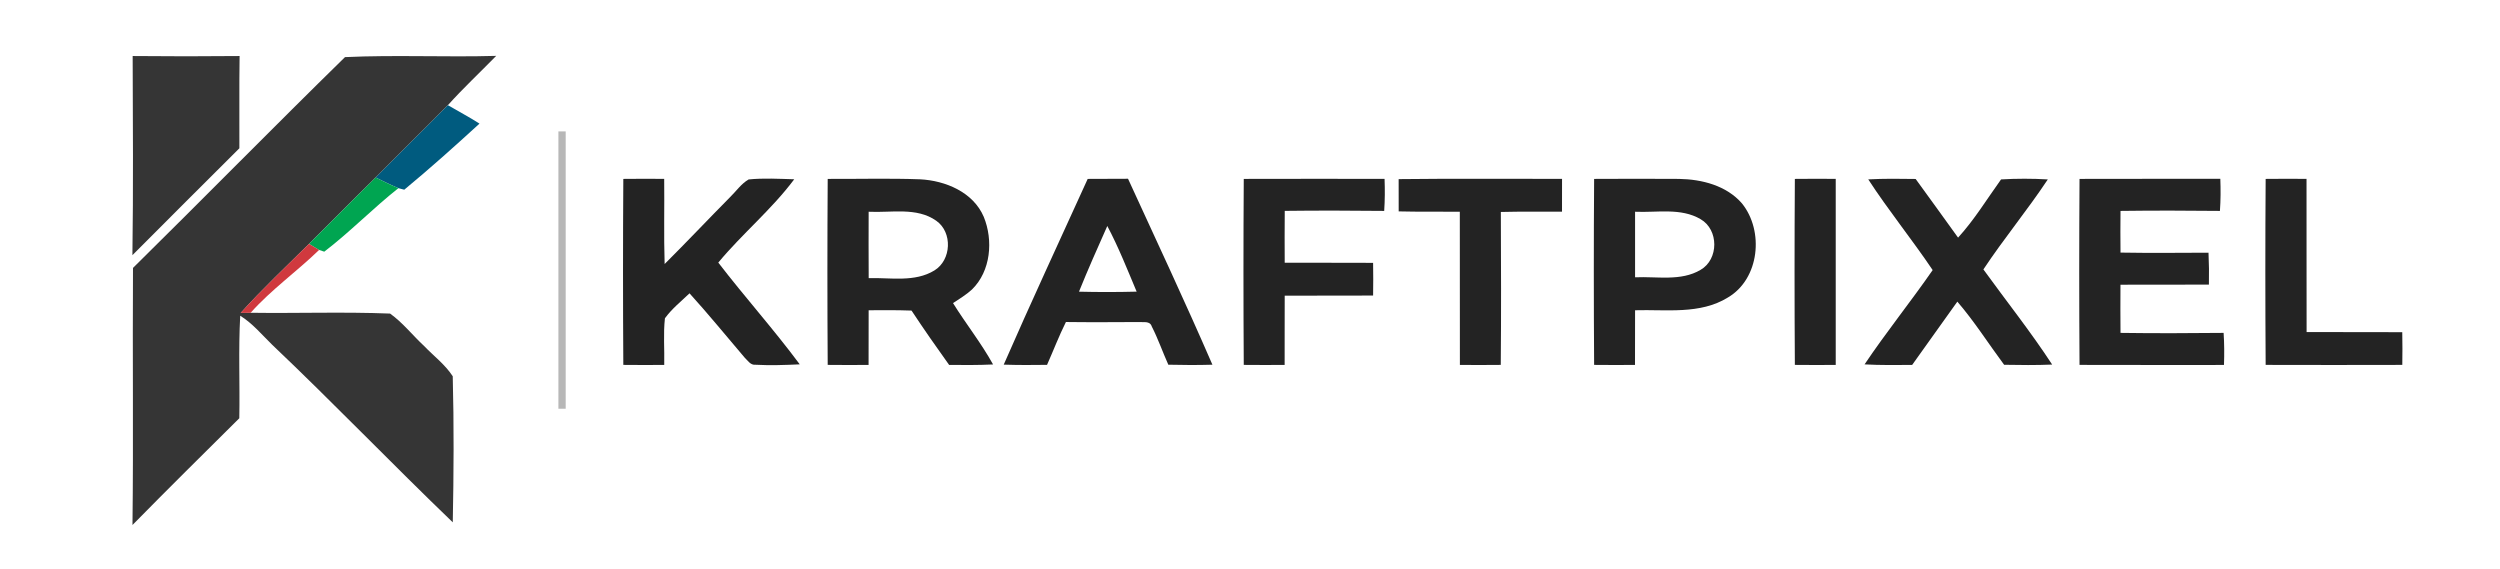
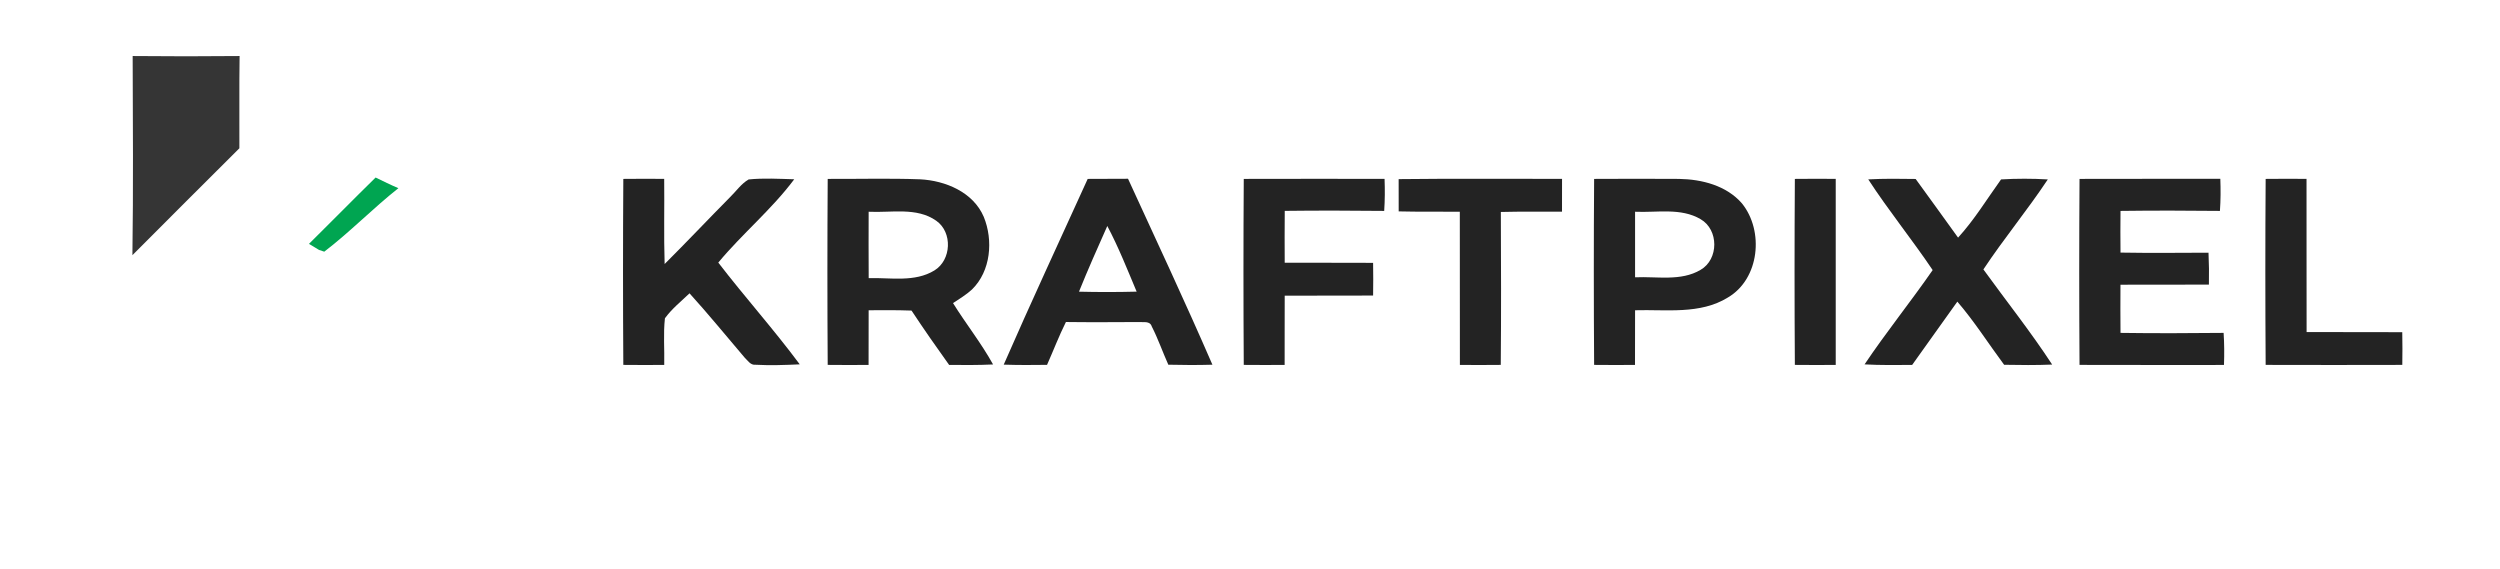
<svg xmlns="http://www.w3.org/2000/svg" width="685pt" height="156pt" viewBox="0 0 685 156">
  <g id="#353535ff">
    <path fill="#353535" opacity="1.00" d=" M 36.35 15.35 C 46.12 15.45 55.88 15.45 65.65 15.35 C 65.52 23.78 65.63 32.20 65.59 40.63 C 55.79 50.37 46.04 60.14 36.28 69.92 C 36.54 51.73 36.41 33.54 36.35 15.35 Z" />
-     <path fill="#353535" opacity="1.00" d=" M 94.53 15.65 C 108.30 15.01 122.16 15.70 135.96 15.31 C 131.55 19.82 126.94 24.13 122.72 28.82 C 116.16 35.47 109.48 42.00 102.92 48.64 C 96.78 54.65 90.78 60.79 84.66 66.82 C 78.37 73.07 71.89 79.14 65.95 85.74 C 66.63 85.73 68.00 85.71 68.68 85.70 C 81.42 85.88 94.18 85.41 106.89 85.92 C 110.39 88.44 113.06 91.88 116.20 94.80 C 118.83 97.54 121.96 99.88 124.05 103.09 C 124.40 116.41 124.32 129.78 124.06 143.12 C 107.38 127.09 91.34 110.38 74.56 94.45 C 71.74 91.70 69.20 88.60 65.82 86.51 C 65.30 95.86 65.75 105.24 65.57 114.60 C 55.78 124.31 45.97 134.01 36.30 143.85 C 36.58 120.37 36.29 96.89 36.44 73.41 C 55.89 54.25 75.02 34.74 94.53 15.65 Z" />
  </g>
  <g id="#005b7fff">
-     <path fill="#005b7f" opacity="1.00" d=" M 102.92 48.64 C 109.48 42.00 116.16 35.47 122.72 28.82 C 125.60 30.52 128.57 32.06 131.38 33.87 C 124.64 40.04 117.81 46.16 110.77 51.98 C 110.37 51.88 109.56 51.67 109.16 51.56 C 107.04 50.67 104.99 49.64 102.92 48.64 Z" />
-   </g>
+     </g>
  <g id="#b7b7b7ff">
-     <path fill="#b7b7b7" opacity="1.00" d=" M 153.00 36.00 C 153.50 36.00 154.50 36.00 155.00 36.00 C 155.00 61.33 155.00 86.67 155.00 112.00 C 154.50 112.00 153.50 112.00 153.00 112.00 C 153.00 86.67 153.00 61.33 153.00 36.00 Z" />
-   </g>
+     </g>
  <g id="#00a551ff">
    <path fill="#00a551" opacity="1.00" d=" M 84.66 66.82 C 90.78 60.79 96.78 54.65 102.92 48.64 C 104.99 49.64 107.04 50.67 109.16 51.56 C 102.16 57.10 95.92 63.55 88.85 68.96 C 88.49 68.84 87.79 68.61 87.43 68.49 C 86.50 67.95 85.58 67.39 84.66 66.82 Z" />
  </g>
  <g id="#232323ff">
    <path fill="#232323" opacity="1.00" d=" M 170.79 49.02 C 174.52 48.98 178.25 48.98 181.99 49.01 C 182.08 56.79 181.86 64.57 182.11 72.34 C 188.16 66.32 194.02 60.10 200.03 54.03 C 201.71 52.40 203.07 50.36 205.12 49.17 C 209.27 48.75 213.46 49.01 217.62 49.12 C 211.46 57.38 203.39 64.02 196.81 71.95 C 204.07 81.39 212.03 90.27 219.13 99.83 C 215.08 100.02 211.02 100.16 206.97 99.94 C 205.62 100.08 204.87 98.76 204.02 97.97 C 199.00 92.10 194.13 86.09 188.93 80.37 C 186.62 82.57 184.08 84.61 182.19 87.21 C 181.72 91.45 182.10 95.73 182.00 99.99 C 178.26 100.02 174.52 100.02 170.79 99.98 C 170.68 82.99 170.68 66.01 170.79 49.02 Z" />
    <path fill="#232323" opacity="1.00" d=" M 226.79 49.02 C 235.22 49.06 243.65 48.82 252.08 49.13 C 259.03 49.48 266.65 52.63 269.55 59.41 C 272.19 65.87 271.49 74.26 266.33 79.31 C 264.75 80.76 262.91 81.87 261.13 83.05 C 264.66 88.74 268.86 93.99 272.10 99.86 C 268.09 100.06 264.07 100.02 260.06 99.99 C 256.54 95.09 253.09 90.13 249.76 85.10 C 245.84 84.96 241.92 84.97 238.01 85.01 C 237.99 90.01 238.01 95.00 237.99 99.99 C 234.26 100.02 230.52 100.02 226.79 99.98 C 226.68 82.99 226.68 66.01 226.79 49.02 M 238.01 58.02 C 237.99 64.08 237.98 70.14 238.02 76.20 C 244.00 76.05 250.65 77.40 256.03 74.10 C 260.70 71.25 261.05 63.66 256.54 60.49 C 251.16 56.69 244.16 58.34 238.01 58.02 Z" />
-     <path fill="#232323" opacity="1.00" d=" M 298.03 49.02 C 301.71 48.99 305.39 48.99 309.08 48.98 C 316.86 65.93 324.78 82.82 332.20 99.93 C 328.17 100.05 324.14 100.03 320.12 99.93 C 318.56 96.45 317.31 92.83 315.58 89.44 C 315.08 87.85 313.28 88.37 312.05 88.24 C 305.38 88.27 298.72 88.32 292.06 88.23 C 290.15 92.06 288.63 96.06 286.89 99.97 C 282.94 100.03 278.98 100.04 275.02 99.91 C 282.47 82.85 290.33 65.97 298.03 49.02 M 303.40 61.92 C 300.75 67.89 298.08 73.86 295.64 79.92 C 300.90 80.05 306.17 80.05 311.44 79.91 C 308.90 73.86 306.48 67.73 303.40 61.92 Z" />
+     <path fill="#232323" opacity="1.00" d=" M 298.03 49.02 C 301.71 48.99 305.39 48.99 309.08 48.98 C 316.86 65.93 324.78 82.82 332.20 99.93 C 328.17 100.05 324.14 100.03 320.12 99.93 C 318.56 96.45 317.31 92.83 315.58 89.44 C 315.08 87.85 313.28 88.37 312.05 88.24 C 305.38 88.27 298.72 88.32 292.06 88.23 C 290.15 92.06 288.63 96.06 286.89 99.97 C 282.94 100.03 278.98 100.04 275.02 99.91 C 282.47 82.85 290.33 65.97 298.03 49.02 M 303.40 61.92 C 300.75 67.89 298.08 73.86 295.64 79.92 C 300.90 80.05 306.17 80.05 311.44 79.91 C 308.90 73.86 306.48 67.73 303.40 61.92 " />
    <path fill="#232323" opacity="1.00" d=" M 340.79 49.02 C 353.65 48.98 366.51 49.00 379.37 49.01 C 379.48 51.93 379.47 54.86 379.27 57.79 C 370.19 57.69 361.10 57.67 352.02 57.78 C 351.98 62.52 351.98 67.26 352.01 71.99 C 360.08 72.03 368.16 71.96 376.23 72.02 C 376.28 75.01 376.28 77.99 376.23 80.98 C 368.15 81.04 360.08 80.97 352.01 81.01 C 351.97 87.34 352.02 93.66 351.99 99.99 C 348.25 100.02 344.52 100.01 340.79 99.98 C 340.68 82.99 340.68 66.00 340.79 49.02 Z" />
    <path fill="#232323" opacity="1.00" d=" M 383.23 49.08 C 398.15 48.90 413.08 49.03 428.00 49.01 C 428.01 52.00 428.01 55.00 427.99 57.99 C 422.40 58.03 416.81 57.93 411.23 58.08 C 411.29 72.05 411.34 86.02 411.21 99.98 C 407.47 100.02 403.74 100.02 400.01 99.99 C 399.97 86.00 400.03 72.00 399.99 58.01 C 394.40 57.97 388.82 58.06 383.24 57.92 C 383.26 54.97 383.26 52.03 383.23 49.08 Z" />
    <path fill="#232323" opacity="1.00" d=" M 436.79 49.02 C 444.55 49.00 452.30 48.95 460.06 49.02 C 466.31 49.12 473.05 50.83 477.30 55.74 C 483.39 63.28 482.13 76.40 473.45 81.51 C 465.83 86.23 456.51 84.76 448.01 85.01 C 447.99 90.00 448.01 94.99 447.99 99.99 C 444.26 100.02 440.52 100.02 436.79 99.98 C 436.68 82.99 436.67 66.00 436.79 49.02 M 448.01 58.02 C 447.99 64.01 447.99 69.99 448.01 75.98 C 453.97 75.70 460.56 77.14 465.96 73.94 C 470.97 71.05 470.97 62.95 465.97 60.06 C 460.56 56.86 453.97 58.30 448.01 58.02 Z" />
    <path fill="#232323" opacity="1.00" d=" M 491.79 49.02 C 495.52 48.98 499.25 48.98 502.99 49.01 C 503.01 66.00 503.01 83.00 502.99 99.99 C 499.25 100.02 495.52 100.02 491.79 99.98 C 491.68 82.99 491.68 66.01 491.79 49.02 Z" />
    <path fill="#232323" opacity="1.00" d=" M 511.90 49.15 C 516.22 48.92 520.56 48.97 524.89 49.04 C 528.81 54.36 532.62 59.77 536.51 65.11 C 540.98 60.22 544.43 54.52 548.29 49.16 C 552.56 48.91 556.83 48.91 561.10 49.16 C 555.51 57.58 549.04 65.39 543.45 73.82 C 549.73 82.50 556.43 90.91 562.29 99.89 C 557.90 100.08 553.51 100.03 549.13 99.95 C 544.85 94.19 541.00 88.09 536.31 82.65 C 532.15 88.40 528.09 94.23 523.93 99.99 C 519.58 100.02 515.23 100.08 510.89 99.84 C 516.81 91.02 523.50 82.74 529.55 74.00 C 523.87 65.57 517.45 57.67 511.90 49.15 Z" />
    <path fill="#232323" opacity="1.00" d=" M 569.79 49.02 C 582.65 48.98 595.51 49.01 608.37 49.00 C 608.48 51.93 608.47 54.87 608.26 57.79 C 599.18 57.69 590.10 57.67 581.02 57.79 C 580.98 61.59 580.98 65.40 581.02 69.21 C 589.05 69.35 597.09 69.27 605.13 69.24 C 605.27 72.15 605.30 75.07 605.24 77.98 C 597.16 78.04 589.09 77.96 581.01 78.01 C 580.98 82.41 580.98 86.81 581.02 91.21 C 590.43 91.34 599.85 91.31 609.27 91.21 C 609.46 94.14 609.48 97.07 609.37 100.00 C 596.17 100.00 582.98 100.02 569.79 99.98 C 569.68 83.00 569.68 66.01 569.79 49.02 Z" />
    <path fill="#232323" opacity="1.00" d=" M 620.79 49.02 C 624.52 48.98 628.25 48.98 631.99 49.01 C 632.02 63.00 631.97 77.00 632.01 90.99 C 640.75 91.03 649.48 90.96 658.22 91.02 C 658.28 94.01 658.28 96.99 658.23 99.98 C 645.75 100.01 633.27 100.02 620.79 99.98 C 620.68 82.99 620.67 66.00 620.79 49.02 Z" />
  </g>
  <g id="#ca2127e4">
-     <path fill="#ca2127" opacity="0.89" d=" M 65.95 85.74 C 71.89 79.14 78.37 73.07 84.66 66.82 C 85.58 67.39 86.50 67.95 87.43 68.49 C 81.34 74.40 74.33 79.35 68.68 85.70 C 68.00 85.71 66.63 85.73 65.95 85.74 Z" />
-   </g>
+     </g>
</svg>